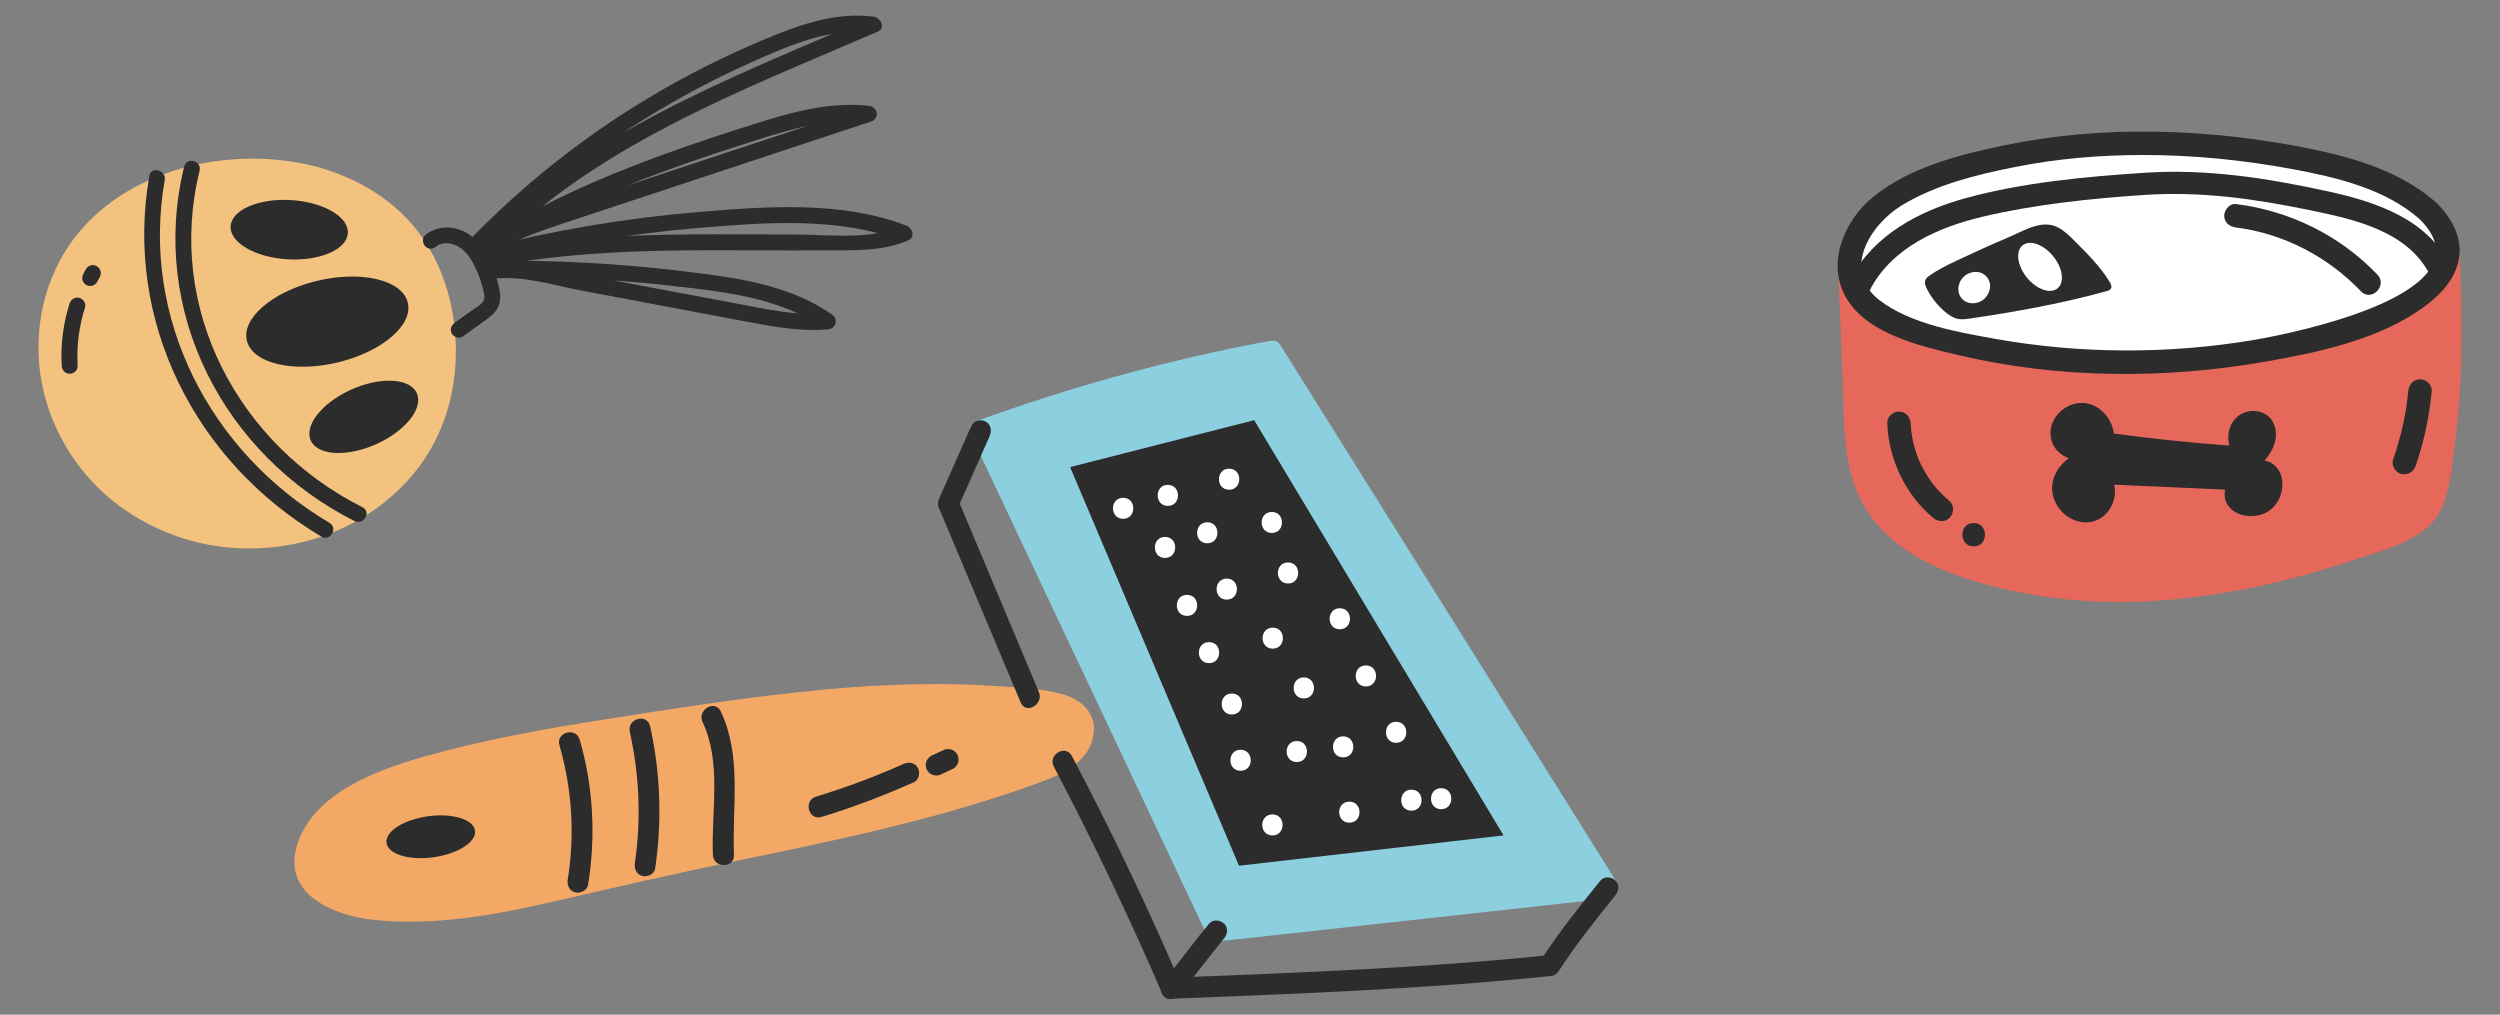
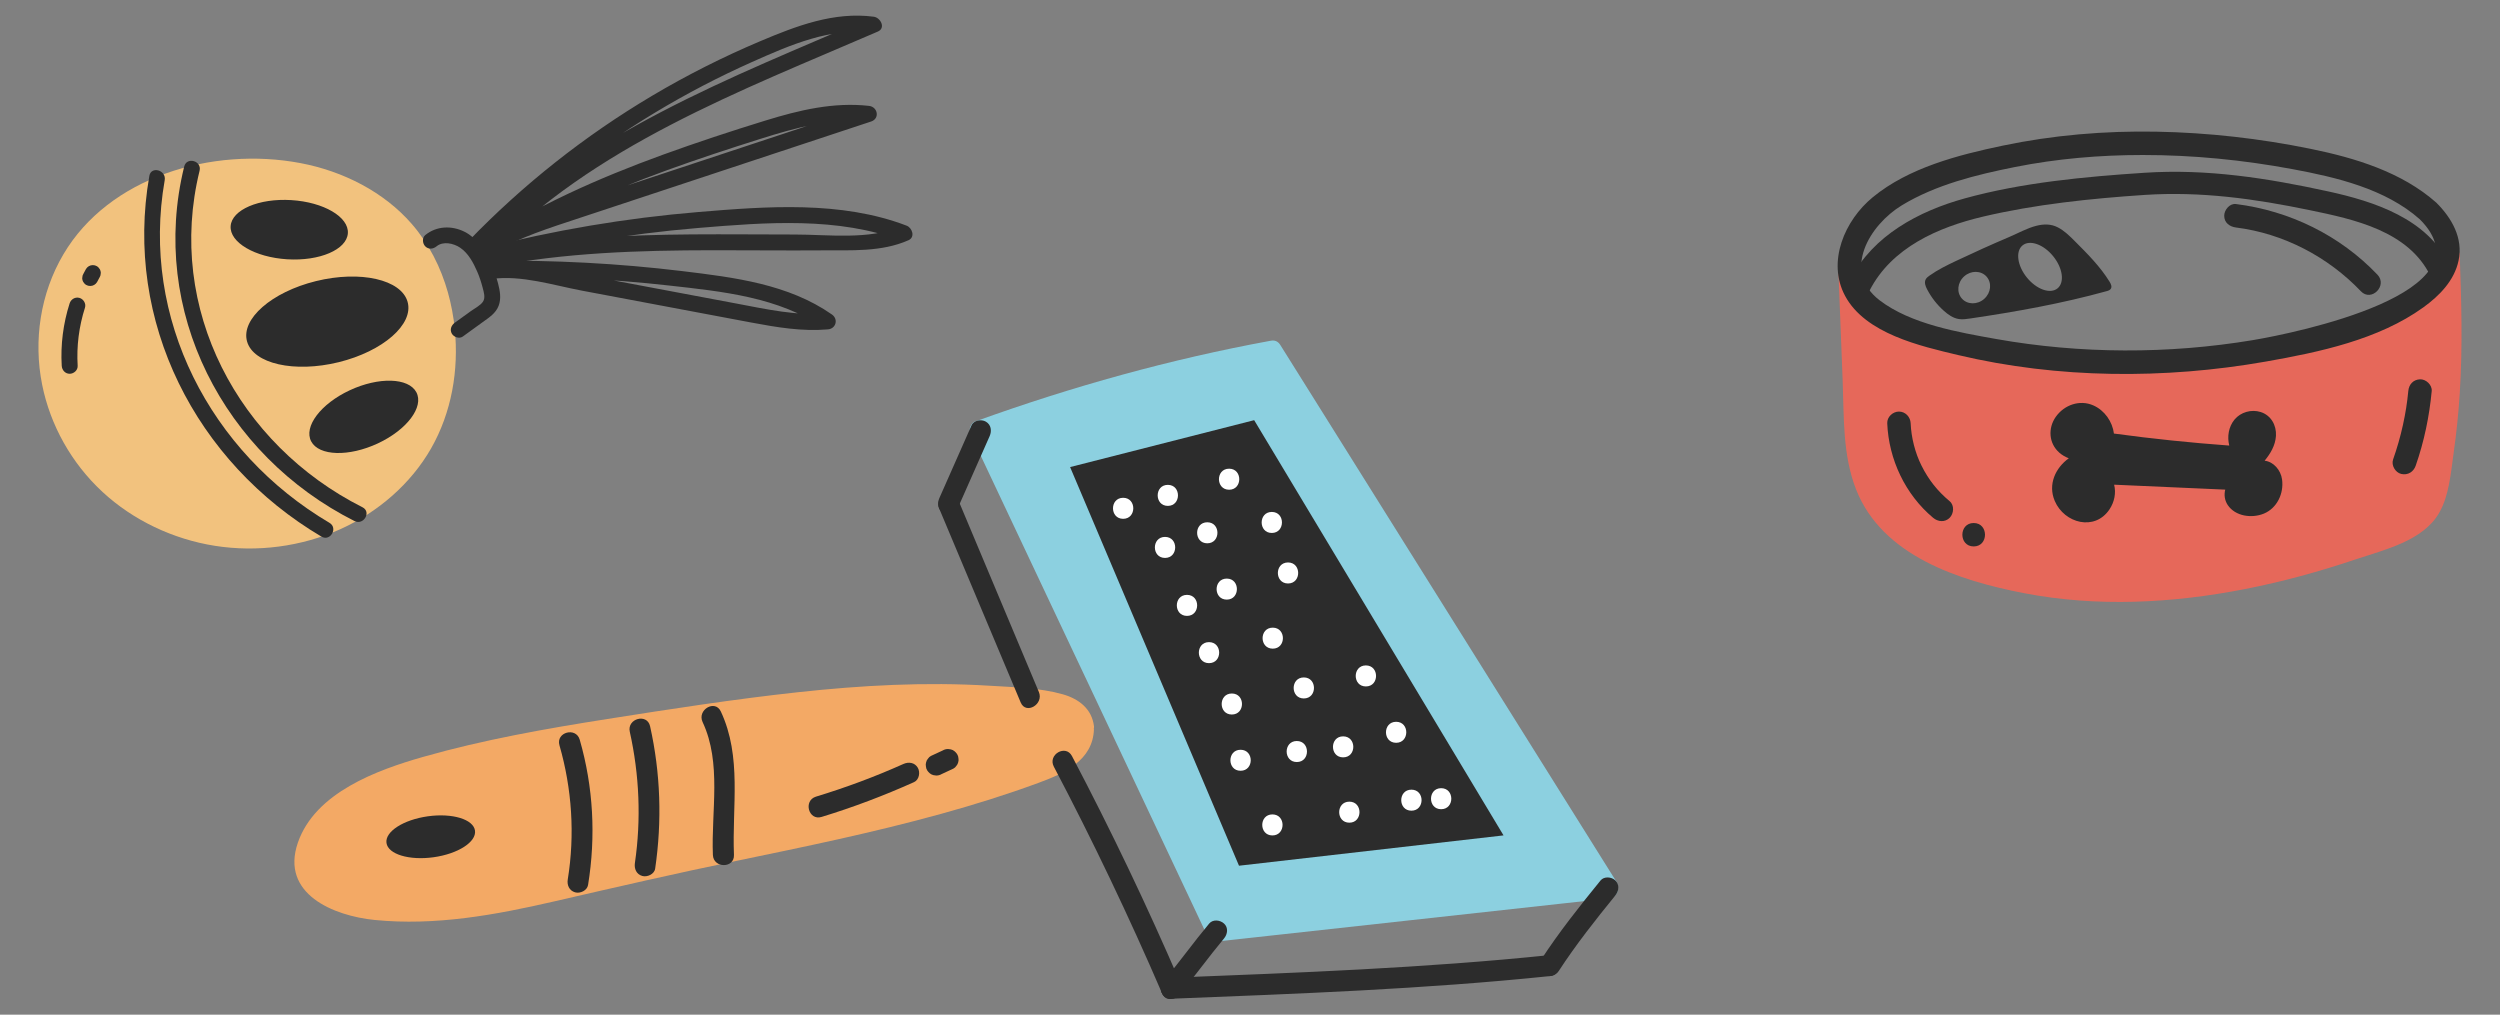
<svg xmlns="http://www.w3.org/2000/svg" version="1.1" id="圖層_1" x="0px" y="0px" width="114.853px" height="46.615px" viewBox="0 0 114.853 46.615" enable-background="new 0 0 114.853 46.615" xml:space="preserve">
  <rect x="0" y="0" width="114.853" height="46.615" fill="#808080" stroke="none" />
  <g>
    <g>
      <g>
        <g>
          <path fill="#F2C27E" d="M20.578,13.437c-0.324-1.152-0.872-2.245-1.674-3.164c-1.27-1.454-3.132-2.406-5.096-2.779      C9.721,6.719,4.993,8.145,2.91,11.688c-1.06,1.801-1.378,3.958-0.975,5.98c0.371,1.858,1.345,3.612,2.782,4.939      c1.397,1.29,3.226,2.165,5.16,2.469c1.935,0.304,3.967,0.037,5.737-0.755c1.761-0.789,3.259-2.097,4.184-3.709      c0.954-1.665,1.283-3.613,1.095-5.495C20.837,14.55,20.732,13.986,20.578,13.437z" />
        </g>
      </g>
      <g>
        <g>
          <g>
            <path fill="#2C2C2C" d="M8.463,7.649c-1.634,6.634,1.817,13.262,7.822,16.288c0.419,0.212,0.791-0.419,0.369-0.632       c-5.709-2.876-9.044-9.129-7.485-15.461C9.281,7.386,8.575,7.191,8.463,7.649L8.463,7.649z" />
          </g>
        </g>
      </g>
      <g>
        <g>
          <g>
            <path fill="#2C2C2C" d="M6.861,8.08c-1.174,6.685,2.131,13.16,7.906,16.572c0.407,0.24,0.776-0.393,0.37-0.632       c-5.475-3.233-8.687-9.388-7.57-15.744C7.647,7.814,6.942,7.616,6.861,8.08L6.861,8.08z" />
          </g>
        </g>
      </g>
      <g>
        <g>
          <g>
            <path fill="#2C2C2C" d="M3.568,16.806c-0.054-0.908,0.06-1.805,0.336-2.671c0.06-0.189-0.07-0.4-0.256-0.45       c-0.197-0.055-0.391,0.066-0.45,0.255c-0.294,0.922-0.419,1.9-0.362,2.866c0.012,0.198,0.16,0.366,0.366,0.366       C3.392,17.172,3.58,17.005,3.568,16.806L3.568,16.806z" />
          </g>
        </g>
      </g>
      <g>
        <g>
          <g>
            <path fill="#2C2C2C" d="M4.46,12.958c0.04-0.076,0.081-0.151,0.121-0.227c0.026-0.042,0.041-0.087,0.043-0.136       c0.011-0.049,0.01-0.098-0.006-0.146c-0.012-0.048-0.034-0.09-0.066-0.125c-0.025-0.04-0.06-0.071-0.102-0.095       c-0.03-0.012-0.06-0.024-0.089-0.037c-0.064-0.017-0.129-0.017-0.193,0c-0.029,0.012-0.059,0.024-0.088,0.037       c-0.056,0.033-0.099,0.077-0.132,0.132c-0.04,0.076-0.081,0.151-0.121,0.227c-0.026,0.042-0.041,0.088-0.043,0.136       c-0.012,0.049-0.01,0.098,0.006,0.147c0.012,0.047,0.034,0.089,0.066,0.124c0.025,0.04,0.06,0.071,0.102,0.094       c0.029,0.013,0.06,0.025,0.089,0.037c0.063,0.017,0.129,0.017,0.193,0c0.029-0.012,0.059-0.024,0.088-0.037       C4.384,13.056,4.427,13.012,4.46,12.958L4.46,12.958z" />
          </g>
        </g>
      </g>
      <g>
        <g>
          <g>
            <path fill="#2C2C2C" d="M20.054,11.318c0.305-0.251,0.785-0.14,1.082,0.059c0.378,0.253,0.61,0.693,0.787,1.098       c0.104,0.24,0.186,0.491,0.251,0.743c0.05,0.19,0.136,0.456,0.017,0.636c-0.122,0.186-0.395,0.319-0.571,0.447       c-0.243,0.175-0.486,0.351-0.729,0.527c-0.16,0.117-0.237,0.319-0.132,0.502c0.093,0.158,0.34,0.248,0.502,0.131       c0.307-0.222,0.613-0.444,0.92-0.666c0.288-0.208,0.597-0.402,0.728-0.75c0.125-0.329,0.059-0.691-0.027-1.022       c-0.087-0.339-0.209-0.667-0.354-0.984c-0.253-0.553-0.625-1.108-1.184-1.39c-0.588-0.296-1.29-0.273-1.806,0.15       c-0.152,0.126-0.131,0.388,0,0.519C19.688,11.469,19.901,11.444,20.054,11.318L20.054,11.318z" />
          </g>
        </g>
      </g>
      <g>
        <g>
          <g>
            <path fill="#2C2C2C" d="M22.033,11.6c2.4-2.486,5.111-4.65,8.072-6.434c1.432-0.862,2.915-1.636,4.441-2.316       c1.756-0.783,3.634-1.608,5.597-1.35c-0.062-0.228-0.123-0.455-0.185-0.683c-6.349,2.75-13.194,5.319-18.066,10.438       c-0.277,0.292,0.085,0.811,0.444,0.575c2.588-1.697,5.414-2.958,8.316-4.014c1.411-0.512,2.837-0.98,4.269-1.432       c1.634-0.515,3.273-0.978,5.003-0.786c-0.033-0.241-0.065-0.48-0.098-0.72c-3.084,1.021-6.169,2.041-9.254,3.061       c-1.518,0.503-3.034,1.004-4.552,1.506c-1.313,0.436-2.623,0.875-3.823,1.577c-0.406,0.237-0.038,0.871,0.369,0.632       c1.286-0.75,2.7-1.189,4.104-1.654c1.466-0.484,2.934-0.97,4.399-1.456c2.983-0.986,5.967-1.974,8.95-2.961       c0.41-0.135,0.307-0.675-0.097-0.719c-1.632-0.181-3.21,0.197-4.759,0.675c-1.581,0.487-3.153,1.005-4.707,1.569       c-2.961,1.076-5.852,2.357-8.492,4.088c0.147,0.191,0.296,0.384,0.444,0.576C27.234,6.704,34.044,4.172,40.329,1.45       c0.379-0.164,0.121-0.642-0.186-0.682c-1.831-0.241-3.56,0.424-5.218,1.125c-1.707,0.721-3.364,1.557-4.958,2.502       c-3.102,1.839-5.949,4.093-8.452,6.687C21.188,11.421,21.704,11.94,22.033,11.6L22.033,11.6z" />
          </g>
        </g>
      </g>
      <g>
        <g>
          <g>
            <path fill="#2C2C2C" d="M22.389,12.114c3.181-0.812,6.419-1.371,9.691-1.641c3.084-0.256,6.43-0.527,9.376,0.6       c-0.029-0.224-0.059-0.447-0.087-0.669c-1.424,0.631-3.348,0.369-4.869,0.37c-1.565,0-3.131-0.018-4.695-0.006       c-3.148,0.023-6.295,0.179-9.392,0.781c-0.463,0.09-0.267,0.796,0.194,0.706c3.341-0.649,6.741-0.754,10.136-0.759       c1.669-0.002,3.339,0.019,5.009,0.006c1.332-0.011,2.742,0.086,3.986-0.466c0.319-0.142,0.171-0.571-0.087-0.669       c-3.008-1.151-6.424-0.888-9.571-0.626c-3.336,0.276-6.643,0.84-9.886,1.668C21.737,11.524,21.931,12.23,22.389,12.114       L22.389,12.114z" />
          </g>
        </g>
      </g>
      <g>
        <g>
          <g>
            <path fill="#2C2C2C" d="M22.461,12.713c2.767-0.032,5.532,0.096,8.283,0.405c2.424,0.272,5.054,0.528,7.107,1.964       c0.062-0.227,0.123-0.455,0.185-0.683c-1.428,0.122-2.819-0.193-4.215-0.456c-1.298-0.244-2.596-0.488-3.895-0.732       c-1.298-0.246-2.596-0.49-3.893-0.734c-1.202-0.226-2.398-0.537-3.625-0.369c-0.466,0.064-0.269,0.771,0.193,0.707       c1.349-0.186,2.815,0.289,4.135,0.538c1.299,0.244,2.596,0.489,3.894,0.733c1.298,0.245,2.596,0.491,3.895,0.733       c1.165,0.218,2.321,0.415,3.511,0.313c0.369-0.031,0.49-0.469,0.185-0.683c-2.002-1.401-4.5-1.706-6.866-1.993       c-2.951-0.359-5.923-0.511-8.894-0.476C21.989,11.986,21.988,12.719,22.461,12.713L22.461,12.713z" />
          </g>
        </g>
      </g>
      <g>
        <g>
          <path fill="#2C2C2C" d="M18.726,13.87c0.288,1.029-1.131,2.269-3.168,2.77c-2.037,0.5-3.922,0.073-4.209-0.956      c-0.287-1.028,1.131-2.268,3.168-2.77C16.555,12.413,18.439,12.841,18.726,13.87z" />
        </g>
      </g>
      <g>
        <g>
          <path fill="#2C2C2C" d="M19.128,18.021c0.358,0.674-0.434,1.726-1.768,2.349s-2.705,0.583-3.063-0.091      c-0.357-0.673,0.434-1.725,1.768-2.348C17.398,17.308,18.771,17.348,19.128,18.021z" />
        </g>
      </g>
      <g>
        <g>
          <path fill="#2C2C2C" d="M15.981,10.719c-0.053,0.75-1.301,1.285-2.788,1.193c-1.486-0.092-2.65-0.775-2.597-1.526      c0.053-0.75,1.3-1.285,2.787-1.193S16.034,9.968,15.981,10.719z" />
        </g>
      </g>
    </g>
    <g>
      <g>
        <g>
          <path fill="#8CD0E0" d="M74.335,40.742C74.335,40.742,74.335,40.742,74.335,40.742c-0.004-0.051-0.021-0.102-0.041-0.153      c-0.004-0.008-0.006-0.018-0.01-0.026c-0.01-0.017-0.01-0.035-0.021-0.052c-1.736-2.772-3.473-5.544-5.208-8.316      c-2.77-4.425-5.541-8.849-8.311-13.273c-0.642-1.023-1.281-2.047-1.923-3.07c-0.114-0.187-0.282-0.232-0.441-0.197      c-0.002,0-0.002,0-0.004,0h-0.002c-0.013,0.003-0.024,0.003-0.036,0.007c-4.581,0.842-9.084,2.096-13.465,3.676      c-0.163,0.044-0.25,0.146-0.287,0.264c-0.046,0.101-0.054,0.224,0.011,0.361c1.585,3.357,3.169,6.713,4.752,10.07      c0.223,0.474,0.448,0.948,0.672,1.421c1.582,3.356,3.167,6.714,4.751,10.07c0.224,0.475,0.447,0.948,0.67,1.422      c0.01,0.018,0.023,0.028,0.034,0.044c0.076,0.165,0.235,0.287,0.47,0.261c2.949-0.324,5.9-0.649,8.852-0.974      c3.042-0.335,6.084-0.671,9.127-1.004c0.005-0.001,0.009-0.005,0.017-0.005c0.017-0.005,0.032-0.01,0.049-0.016      C74.246,41.188,74.359,40.961,74.335,40.742z" />
        </g>
      </g>
      <g>
        <g>
          <g>
            <path fill="#2C2C2C" d="M55.551,42.43c-0.716,0.859-1.368,1.77-2.084,2.629c-0.163,0.194-0.205,0.496,0,0.683       c0.178,0.164,0.509,0.208,0.683,0c0.716-0.859,1.369-1.771,2.085-2.63c0.162-0.194,0.204-0.496,0-0.682       C56.057,42.265,55.725,42.221,55.551,42.43L55.551,42.43z" />
          </g>
        </g>
      </g>
      <g>
        <g>
          <g>
            <path fill="#2C2C2C" d="M73.53,40.451c-0.963,1.186-1.917,2.384-2.75,3.667c-0.145,0.218-0.046,0.534,0.172,0.661       c0.235,0.137,0.519,0.046,0.661-0.173c0.789-1.213,1.688-2.348,2.601-3.472c0.163-0.202,0.197-0.485,0-0.683       C74.044,40.281,73.695,40.248,73.53,40.451L73.53,40.451z" />
          </g>
        </g>
      </g>
      <g>
        <g>
          <g>
            <path fill="#2C2C2C" d="M53.808,45.883c5.802-0.229,11.609-0.439,17.389-1.039c0.611-0.063,0.619-1.031,0-0.966       c-5.779,0.599-11.587,0.811-17.389,1.04C53.188,44.941,53.185,45.908,53.808,45.883L53.808,45.883z" />
          </g>
        </g>
      </g>
      <g>
        <g>
          <g>
            <path fill="#2C2C2C" d="M44.632,19.544c-0.492,1.115-0.986,2.23-1.479,3.344c-0.105,0.239-0.07,0.52,0.172,0.662       c0.207,0.119,0.557,0.066,0.663-0.174c0.492-1.114,0.984-2.229,1.479-3.343c0.104-0.239,0.068-0.52-0.175-0.662       C45.088,19.25,44.738,19.304,44.632,19.544L44.632,19.544z" />
          </g>
        </g>
      </g>
      <g>
        <g>
          <path fill="#F3A965" d="M50.256,33.504c0-0.011-0.006-0.019-0.006-0.03c0.004-0.033,0.014-0.063,0.01-0.1      c-0.095-0.807-0.692-1.266-1.437-1.478c-1.064-0.301-2.27-0.325-3.366-0.393c-2.936-0.182-5.882-0.019-8.803,0.299      c-2.926,0.319-5.842,0.77-8.747,1.229c-2.846,0.448-5.696,0.952-8.47,1.742c-2.118,0.604-4.954,1.637-5.751,3.934      c-0.819,2.365,1.644,3.369,3.525,3.557c2.782,0.279,5.554-0.23,8.255-0.854c2.792-0.644,5.579-1.285,8.383-1.864      c3.135-0.648,6.273-1.297,9.36-2.149c1.521-0.419,3.027-0.889,4.508-1.434C48.882,35.536,50.214,34.933,50.256,33.504z" />
        </g>
      </g>
      <g>
        <g>
          <g>
            <path fill="#2C2C2C" d="M43.153,23.375c1.251,2.964,2.487,5.936,3.74,8.9c0.241,0.571,1.074,0.079,0.833-0.487       c-1.251-2.965-2.487-5.936-3.738-8.9C43.746,22.317,42.915,22.809,43.153,23.375L43.153,23.375z" />
          </g>
        </g>
      </g>
      <g>
        <g>
          <g>
            <path fill="#2C2C2C" d="M48.414,35.22c1.793,3.41,3.453,6.887,4.977,10.424c0.244,0.57,1.077,0.079,0.835-0.487       c-1.523-3.537-3.186-7.015-4.979-10.424C48.957,34.182,48.124,34.67,48.414,35.22L48.414,35.22z" />
          </g>
        </g>
      </g>
      <g>
        <g>
          <polygon fill="#2C2C2C" points="49.162,21.458 56.921,39.772 69.074,38.379 57.618,19.303     " />
        </g>
      </g>
      <g>
        <g>
          <ellipse transform="matrix(0.99 -0.138 0.138 0.99 -5.126 3.107)" fill="#2C2C2C" cx="19.806" cy="38.453" rx="2.054" ry="0.95" />
        </g>
      </g>
      <g>
        <g>
          <g>
            <path fill="#FFFFFF" d="M51.599,23.835c0.62,0,0.622-0.966,0-0.966C50.978,22.869,50.976,23.835,51.599,23.835L51.599,23.835z" />
          </g>
        </g>
      </g>
      <g>
        <g>
          <g>
            <path fill="#FFFFFF" d="M53.652,23.241c0.62,0,0.622-0.966,0-0.966C53.031,22.274,53.029,23.241,53.652,23.241L53.652,23.241z" />
          </g>
        </g>
      </g>
      <g>
        <g>
          <g>
            <path fill="#FFFFFF" d="M56.467,22.499c0.621,0,0.623-0.967,0-0.967S55.844,22.499,56.467,22.499L56.467,22.499z" />
          </g>
        </g>
      </g>
      <g>
        <g>
          <g>
            <path fill="#FFFFFF" d="M53.523,25.632c0.621,0,0.623-0.966,0-0.966C52.902,24.666,52.9,25.632,53.523,25.632L53.523,25.632z" />
          </g>
        </g>
      </g>
      <g>
        <g>
          <g>
            <path fill="#FFFFFF" d="M55.464,24.96c0.621,0,0.623-0.966,0-0.966C54.843,23.994,54.841,24.96,55.464,24.96L55.464,24.96z" />
          </g>
        </g>
      </g>
      <g>
        <g>
          <g>
            <path fill="#FFFFFF" d="M58.428,24.485c0.621,0,0.623-0.966,0-0.966C57.808,23.519,57.806,24.485,58.428,24.485L58.428,24.485z       " />
          </g>
        </g>
      </g>
      <g>
        <g>
          <g>
            <path fill="#FFFFFF" d="M54.532,28.295c0.621,0,0.623-0.966,0-0.966S53.909,28.295,54.532,28.295L54.532,28.295z" />
          </g>
        </g>
      </g>
      <g>
        <g>
          <g>
            <path fill="#FFFFFF" d="M56.359,27.547c0.62,0,0.622-0.966,0-0.966C55.738,26.581,55.736,27.547,56.359,27.547L56.359,27.547z" />
          </g>
        </g>
      </g>
      <g>
        <g>
          <g>
            <path fill="#FFFFFF" d="M59.174,26.806c0.621,0,0.621-0.966,0-0.966C58.551,25.84,58.551,26.806,59.174,26.806L59.174,26.806z" />
          </g>
        </g>
      </g>
      <g>
        <g>
          <g>
            <path fill="#FFFFFF" d="M55.543,30.466c0.623,0,0.623-0.966,0-0.966C54.922,29.5,54.921,30.466,55.543,30.466L55.543,30.466z" />
          </g>
        </g>
      </g>
      <g>
        <g>
          <g>
            <path fill="#FFFFFF" d="M58.472,29.8c0.621,0,0.623-0.965,0-0.965S57.849,29.8,58.472,29.8L58.472,29.8z" />
          </g>
        </g>
      </g>
      <g>
        <g>
          <g>
-             <path fill="#FFFFFF" d="M61.552,28.909c0.623,0,0.623-0.966,0-0.966C60.931,27.942,60.929,28.909,61.552,28.909L61.552,28.909z       " />
-           </g>
+             </g>
        </g>
      </g>
      <g>
        <g>
          <g>
            <path fill="#FFFFFF" d="M56.592,32.826c0.621,0,0.623-0.966,0-0.966C55.971,31.86,55.969,32.826,56.592,32.826L56.592,32.826z" />
          </g>
        </g>
      </g>
      <g>
        <g>
          <g>
            <path fill="#FFFFFF" d="M59.899,32.088c0.622,0,0.622-0.966,0-0.966C59.278,31.122,59.276,32.088,59.899,32.088L59.899,32.088z       " />
          </g>
        </g>
      </g>
      <g>
        <g>
          <g>
            <path fill="#FFFFFF" d="M62.75,31.536c0.623,0,0.623-0.966,0-0.966C62.129,30.57,62.127,31.536,62.75,31.536L62.75,31.536z" />
          </g>
        </g>
      </g>
      <g>
        <g>
          <g>
            <path fill="#FFFFFF" d="M56.993,35.41c0.623,0,0.623-0.965,0-0.965C56.372,34.445,56.37,35.41,56.993,35.41L56.993,35.41z" />
          </g>
        </g>
      </g>
      <g>
        <g>
          <g>
            <path fill="#FFFFFF" d="M59.577,35.009c0.623,0,0.623-0.966,0-0.966C58.956,34.042,58.954,35.009,59.577,35.009L59.577,35.009z       " />
          </g>
        </g>
      </g>
      <g>
        <g>
          <g>
            <path fill="#FFFFFF" d="M61.705,34.794c0.623,0,0.623-0.965,0-0.965C61.084,33.829,61.082,34.794,61.705,34.794L61.705,34.794z       " />
          </g>
        </g>
      </g>
      <g>
        <g>
          <g>
            <path fill="#FFFFFF" d="M64.14,34.125c0.621,0,0.623-0.965,0-0.965C63.519,33.16,63.517,34.125,64.14,34.125L64.14,34.125z" />
          </g>
        </g>
      </g>
      <g>
        <g>
          <g>
            <path fill="#FFFFFF" d="M58.456,38.381c0.621,0,0.623-0.966,0-0.966C57.834,37.415,57.834,38.381,58.456,38.381L58.456,38.381z       " />
          </g>
        </g>
      </g>
      <g>
        <g>
          <g>
            <path fill="#FFFFFF" d="M61.991,37.795c0.62,0,0.622-0.966,0-0.966C61.368,36.829,61.368,37.795,61.991,37.795L61.991,37.795z" />
          </g>
        </g>
      </g>
      <g>
        <g>
          <g>
            <path fill="#FFFFFF" d="M64.842,37.244c0.621,0,0.623-0.966,0-0.966S64.219,37.244,64.842,37.244L64.842,37.244z" />
          </g>
        </g>
      </g>
      <g>
        <g>
          <g>
            <path fill="#FFFFFF" d="M66.208,37.176c0.621,0,0.623-0.966,0-0.966C65.588,36.21,65.586,37.176,66.208,37.176L66.208,37.176z" />
          </g>
        </g>
      </g>
      <g>
        <g>
          <g>
            <path fill="#2C2C2C" d="M25.702,34.238c0.575,1.998,0.715,4.107,0.382,6.163c-0.044,0.259,0.066,0.517,0.337,0.594       c0.229,0.066,0.553-0.081,0.595-0.337c0.363-2.23,0.244-4.502-0.383-6.676C26.461,33.385,25.529,33.638,25.702,34.238       L25.702,34.238z" />
          </g>
        </g>
      </g>
      <g>
        <g>
          <g>
            <path fill="#2C2C2C" d="M28.933,33.618c0.441,1.975,0.528,4.028,0.235,6.03c-0.038,0.26,0.064,0.516,0.339,0.595       c0.225,0.064,0.555-0.08,0.592-0.338c0.32-2.184,0.248-4.388-0.234-6.543C29.729,32.755,28.797,33.012,28.933,33.618       L28.933,33.618z" />
          </g>
        </g>
      </g>
      <g>
        <g>
          <g>
            <path fill="#2C2C2C" d="M32.278,33.171c0.886,1.887,0.392,4.102,0.473,6.107c0.025,0.619,0.992,0.623,0.968,0       c-0.091-2.218,0.375-4.507-0.605-6.595C32.85,32.12,32.017,32.61,32.278,33.171L32.278,33.171z" />
          </g>
        </g>
      </g>
      <g>
        <g>
          <g>
            <path fill="#2C2C2C" d="M37.743,37.531c1.448-0.442,2.866-0.979,4.248-1.599c0.238-0.106,0.295-0.453,0.174-0.661       c-0.144-0.245-0.422-0.28-0.662-0.173c-1.305,0.585-2.648,1.084-4.018,1.501C36.894,36.782,37.146,37.714,37.743,37.531       L37.743,37.531z" />
          </g>
        </g>
      </g>
      <g>
        <g>
          <g>
            <path fill="#2C2C2C" d="M43.256,35.564c0.182-0.084,0.361-0.168,0.543-0.253c0.057-0.03,0.103-0.072,0.137-0.125       c0.041-0.046,0.069-0.101,0.085-0.164c0.021-0.064,0.022-0.128,0.01-0.193c-0.004-0.064-0.023-0.124-0.058-0.18       c-0.065-0.102-0.166-0.193-0.289-0.221c-0.044-0.006-0.085-0.011-0.129-0.017c-0.087,0-0.169,0.021-0.242,0.065       c-0.182,0.084-0.363,0.168-0.543,0.252c-0.058,0.03-0.103,0.072-0.137,0.125c-0.042,0.046-0.072,0.102-0.085,0.164       c-0.021,0.064-0.024,0.129-0.01,0.193c0.004,0.064,0.022,0.124,0.057,0.18c0.066,0.103,0.167,0.194,0.29,0.222       c0.041,0.005,0.085,0.011,0.129,0.017C43.101,35.63,43.182,35.608,43.256,35.564L43.256,35.564z" />
          </g>
        </g>
      </g>
    </g>
    <g>
      <g>
        <g>
          <g>
            <g>
              <g>
                <path fill="#E6685A" d="M112.998,11.599c-0.013-0.307-0.486,4.814-12.253,4.906c-10.426,0.081-13.955-1.606-15.156-2.65         c-0.019-0.484-0.035-0.967-0.057-1.451c-0.026-0.69-1.104-0.694-1.075,0c0.068,1.694,0.132,3.39,0.197,5.083         c0.064,1.682-0.007,3.406,0.617,4.999c1.196,3.052,4.736,4.188,7.7,4.762c3.363,0.651,6.825,0.469,10.172-0.187         c1.723-0.338,3.419-0.804,5.082-1.364c1.307-0.44,3.091-0.843,3.833-2.136c0.458-0.798,0.532-1.815,0.659-2.707         c0.131-0.922,0.228-1.848,0.286-2.778C113.142,15.919,113.079,13.757,112.998,11.599z" />
              </g>
            </g>
            <g>
              <g>
                <g>
-                   <path fill="#FFFFFF" d="M111.544,9.69c-0.251-0.237-0.534-0.446-0.819-0.624c-1.668-1.037-3.615-1.524-5.55-1.867          c-3.128-0.556-6.329-0.77-9.5-0.501c-1.584,0.134-3.16,0.391-4.702,0.787c-1.402,0.36-2.881,0.832-4.104,1.63          c-0.311,0.203-0.604,0.433-0.863,0.697c-0.903,0.913-1.375,2.379-0.774,3.515c0.458,0.864,1.404,1.342,2.318,1.69          c1.759,0.669,3.616,1.057,5.482,1.301c4.625,0.604,9.371,0.329,13.875-0.882c1.463-0.393,2.925-0.896,4.154-1.781          c0.695-0.501,1.346-1.2,1.397-2.056C112.504,10.861,112.099,10.209,111.544,9.69z" />
-                 </g>
+                   </g>
              </g>
              <g>
                <g>
                  <g>
                    <path fill="#2C2C2C" d="M111.926,9.309c-1.591-1.408-3.736-2.056-5.778-2.472c-2.328-0.475-4.714-0.746-7.09-0.788           c-2.368-0.042-4.746,0.157-7.065,0.645c-2.042,0.429-4.308,1.013-5.954,2.366c-1.285,1.053-2.12,2.958-1.271,4.538           c0.932,1.731,3.453,2.301,5.195,2.715c4.59,1.087,9.486,1.114,14.119,0.3c2.46-0.432,5.188-1.005,7.251-2.493           c0.735-0.53,1.423-1.229,1.616-2.147C113.169,10.936,112.635,10.015,111.926,9.309c-0.491-0.489-1.254,0.272-0.762,0.761           c3.389,3.373-5.733,5.233-7.668,5.556c-3.878,0.646-7.919,0.636-11.791-0.052c-1.737-0.31-3.919-0.681-5.353-1.778           c-1.753-1.343-0.457-3.464,1.02-4.363c1.561-0.948,3.425-1.406,5.198-1.76c1.933-0.385,3.903-0.552,5.871-0.552           c2.304-0.001,4.604,0.227,6.867,0.647c2.021,0.375,4.274,0.903,5.855,2.302C111.682,10.528,112.445,9.769,111.926,9.309z" />
                  </g>
                </g>
              </g>
            </g>
            <g>
              <g>
                <path fill="#2C2C2C" d="M96.918,12.946c-0.431-0.7-1.018-1.287-1.599-1.868c-0.238-0.238-0.482-0.481-0.784-0.635         c-0.317-0.163-0.651-0.154-0.983-0.07c-0.429,0.109-0.854,0.348-1.234,0.509c-0.818,0.348-1.629,0.714-2.433,1.095         c-0.43,0.203-0.858,0.412-1.244,0.687c-0.07,0.049-0.139,0.103-0.176,0.179c-0.068,0.14-0.006,0.308,0.068,0.447         c0.192,0.371,0.454,0.707,0.767,0.986c0.197,0.179,0.428,0.339,0.69,0.381c0.173,0.027,0.347,0.001,0.519-0.024         c2.11-0.312,4.214-0.687,6.269-1.256c0.074-0.02,0.155-0.045,0.196-0.111C97.036,13.17,96.979,13.043,96.918,12.946z          M91.156,13.731c-0.313,0.277-0.774,0.271-1.026-0.016c-0.253-0.286-0.204-0.743,0.109-1.021s0.773-0.271,1.027,0.015         C91.519,12.997,91.47,13.453,91.156,13.731z M94.524,13.249c-0.333,0.271-0.962,0.048-1.406-0.498         c-0.443-0.546-0.532-1.208-0.199-1.478c0.333-0.271,0.964-0.048,1.406,0.498C94.769,12.316,94.858,12.978,94.524,13.249z" />
              </g>
            </g>
            <g>
              <g>
                <g>
                  <path fill="#2C2C2C" d="M85.896,13.338c1.012-1.965,3.146-2.899,5.198-3.384c2.407-0.569,4.965-0.834,7.431-0.999          c2.592-0.17,5.055,0.175,7.588,0.7c2.05,0.424,4.534,0.956,5.543,3.02c0.287,0.589,1.165,0.074,0.878-0.513          c-1.034-2.121-3.447-2.905-5.59-3.372c-2.798-0.609-5.549-1.041-8.419-0.853c-2.724,0.179-5.629,0.448-8.267,1.179          c-2.103,0.582-4.207,1.699-5.241,3.708C84.719,13.407,85.597,13.922,85.896,13.338L85.896,13.338z" />
                </g>
              </g>
            </g>
          </g>
          <g>
            <g>
              <g>
                <path fill="#2C2C2C" d="M102.721,10.451c2.183,0.274,4.229,1.344,5.742,2.931c0.479,0.503,1.238-0.26,0.761-0.762         c-1.725-1.809-4.03-2.935-6.503-3.247c-0.289-0.036-0.538,0.273-0.538,0.539C102.183,10.233,102.432,10.414,102.721,10.451         L102.721,10.451z" />
              </g>
            </g>
          </g>
          <g>
            <g>
              <g>
                <path fill="#2C2C2C" d="M86.702,19.446c0.068,1.659,0.829,3.271,2.107,4.342c0.223,0.187,0.543,0.219,0.761,0         c0.192-0.192,0.225-0.574,0-0.761c-0.562-0.47-0.97-0.986-1.295-1.638c-0.294-0.587-0.471-1.294-0.497-1.942         c-0.012-0.291-0.239-0.539-0.538-0.539C86.958,18.908,86.689,19.155,86.702,19.446L86.702,19.446z" />
              </g>
            </g>
          </g>
          <g>
            <g>
              <g>
                <path fill="#2C2C2C" d="M90.674,25.104c0.692,0,0.693-1.076,0-1.076C89.981,24.027,89.979,25.104,90.674,25.104         L90.674,25.104z" />
              </g>
            </g>
          </g>
          <g>
            <g>
              <g>
                <path fill="#2C2C2C" d="M110.979,21.397c0.388-1.11,0.627-2.262,0.737-3.433c0.025-0.281-0.267-0.55-0.539-0.538         c-0.313,0.015-0.51,0.237-0.537,0.538c-0.05,0.523-0.125,1.008-0.245,1.555c-0.119,0.54-0.271,1.071-0.454,1.592         c-0.093,0.266,0.105,0.601,0.375,0.663C110.617,21.842,110.879,21.682,110.979,21.397L110.979,21.397z" />
              </g>
            </g>
          </g>
        </g>
      </g>
      <g>
        <g>
          <path fill="#2C2C2C" d="M104.841,22.029c-0.059-0.435-0.392-0.816-0.801-0.864c0.271-0.332,0.492-0.701,0.52-1.141      c0.028-0.487-0.226-0.943-0.702-1.095c-0.425-0.135-0.918,0.003-1.203,0.348c-0.271,0.331-0.344,0.785-0.24,1.193      c-1.764-0.129-3.522-0.31-5.275-0.549c-0.009-0.001-0.016,0.001-0.023,0.001c-0.071-0.555-0.429-1.069-0.948-1.298      c-0.624-0.275-1.334-0.023-1.721,0.522c-0.371,0.522-0.329,1.226,0.164,1.654c0.126,0.11,0.273,0.194,0.431,0.254      c-0.611,0.438-0.971,1.201-0.644,1.963c0.442,1.028,1.838,1.393,2.512,0.386c0.224-0.333,0.313-0.755,0.214-1.136      c1.702,0.076,3.404,0.151,5.106,0.227c-0.063,0.234-0.029,0.496,0.115,0.709c0.35,0.522,1.105,0.617,1.653,0.395      C104.61,23.349,104.928,22.672,104.841,22.029z" />
        </g>
      </g>
    </g>
  </g>
</svg>